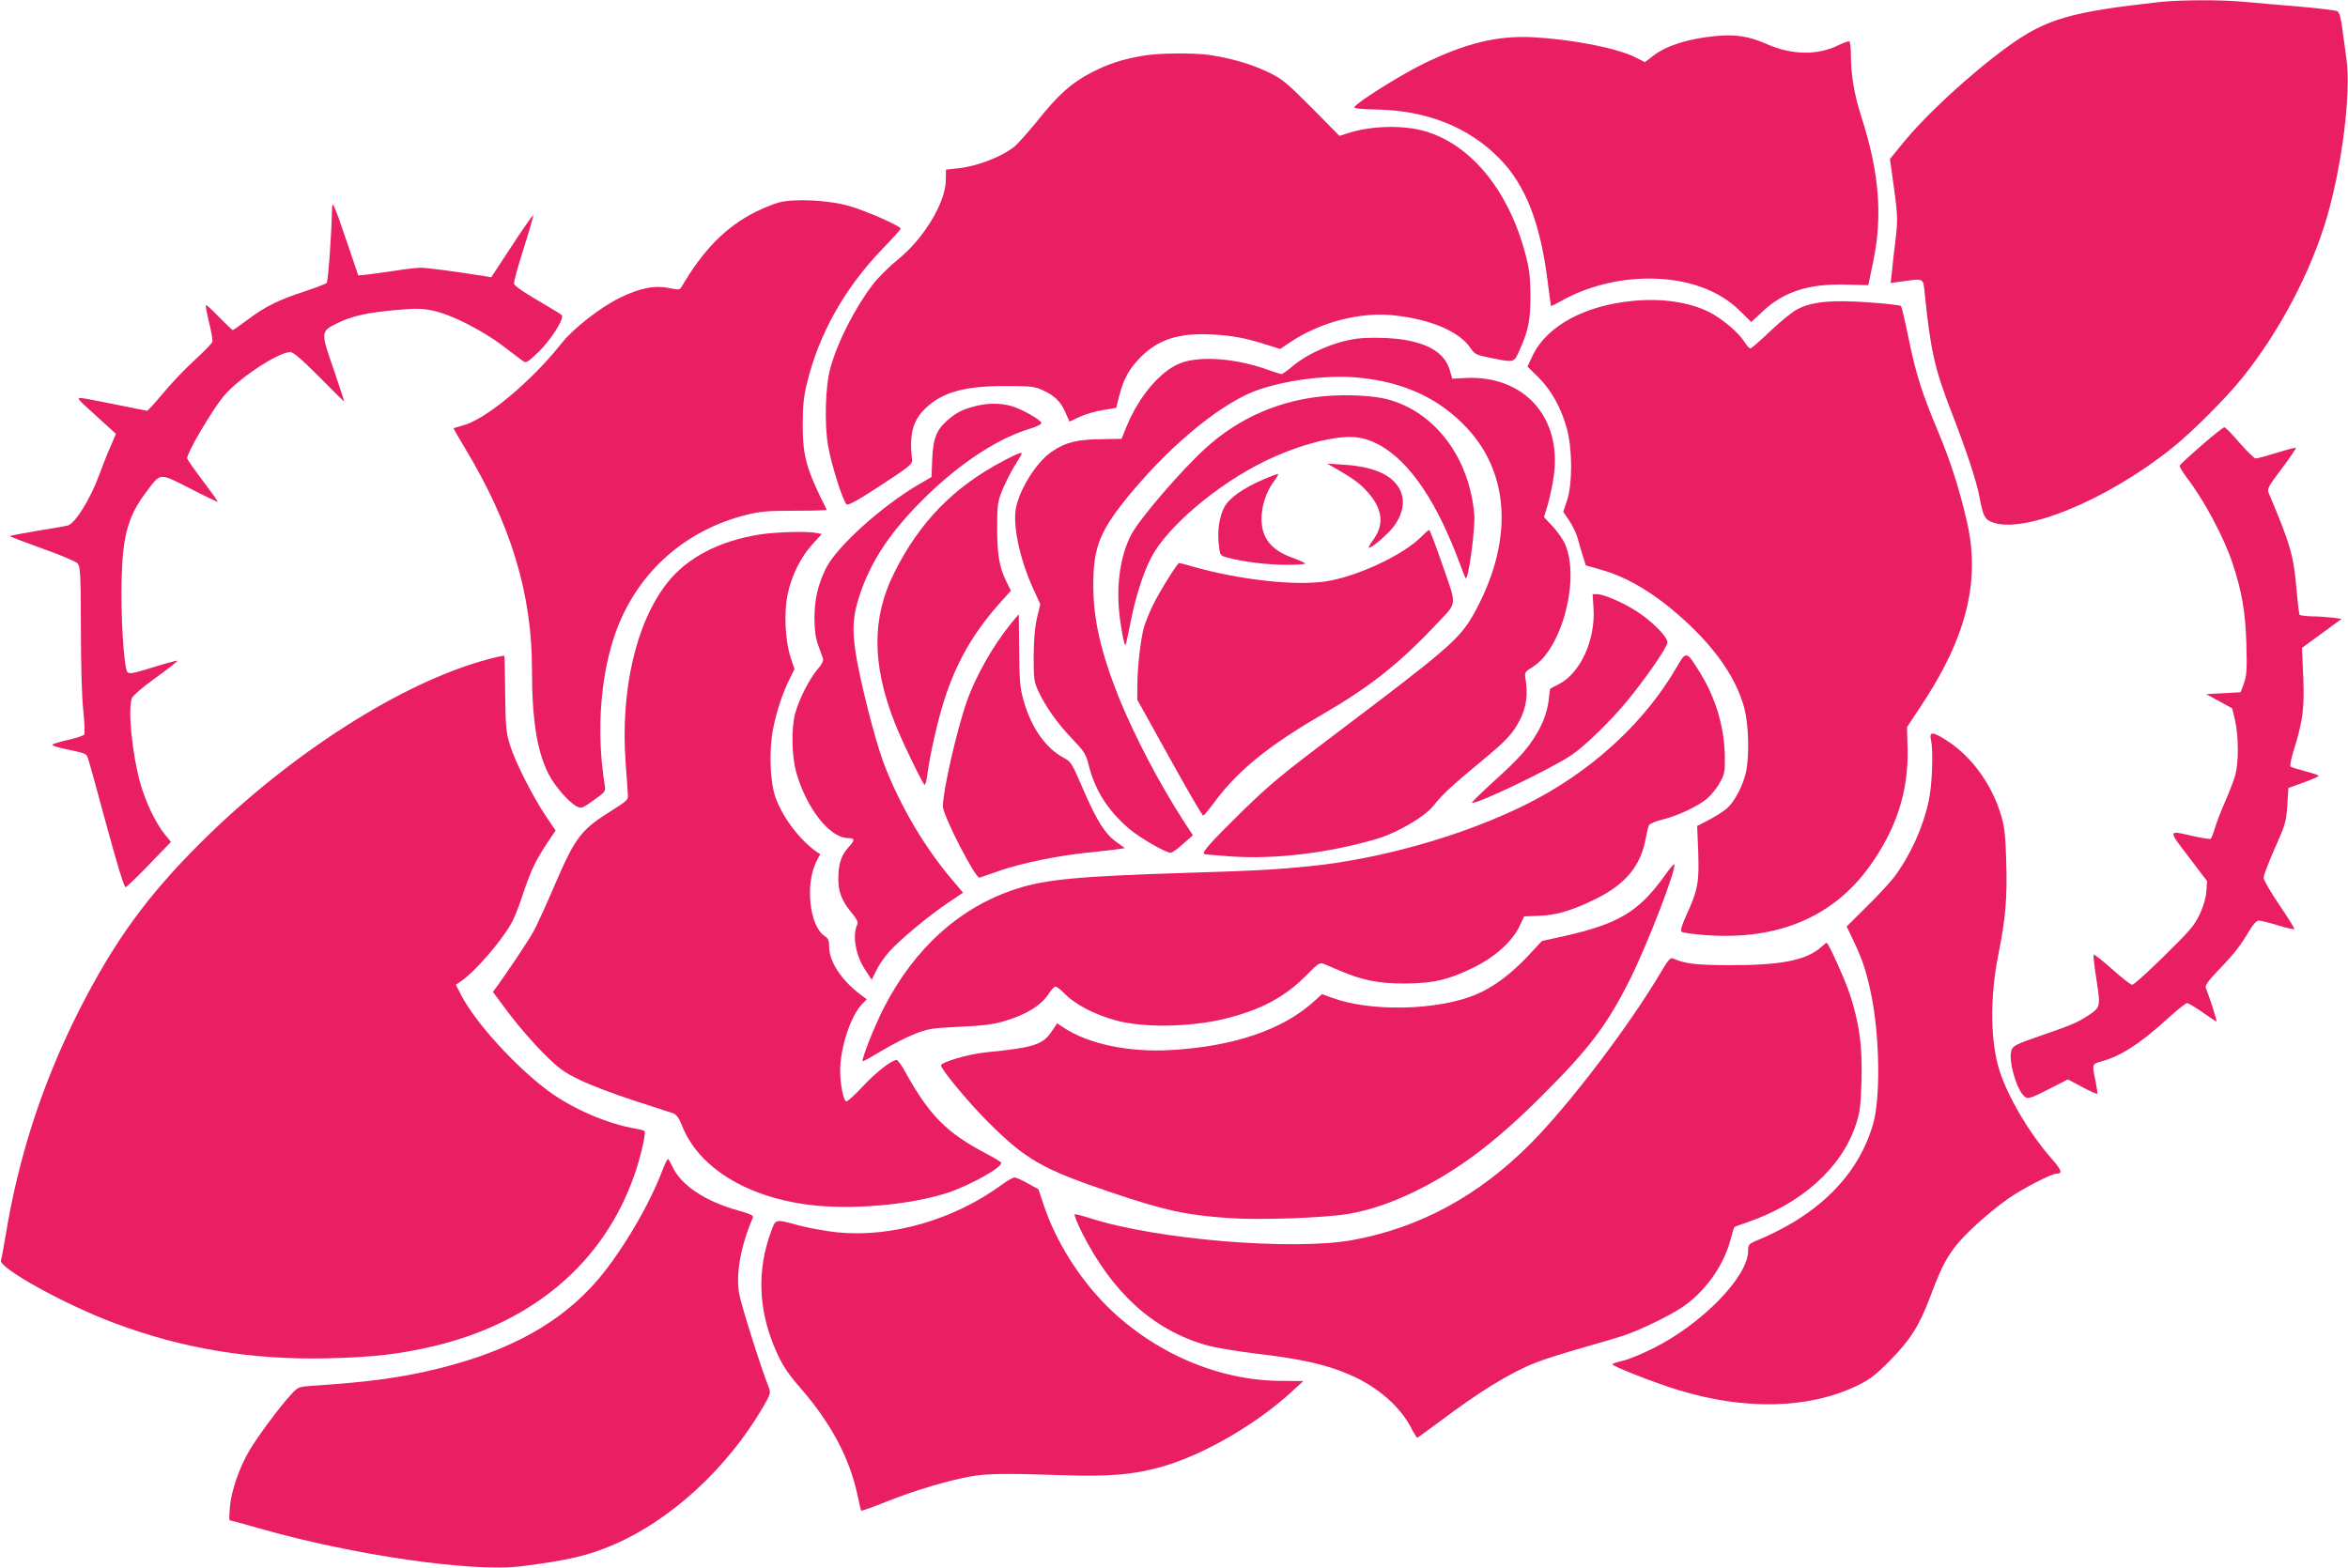
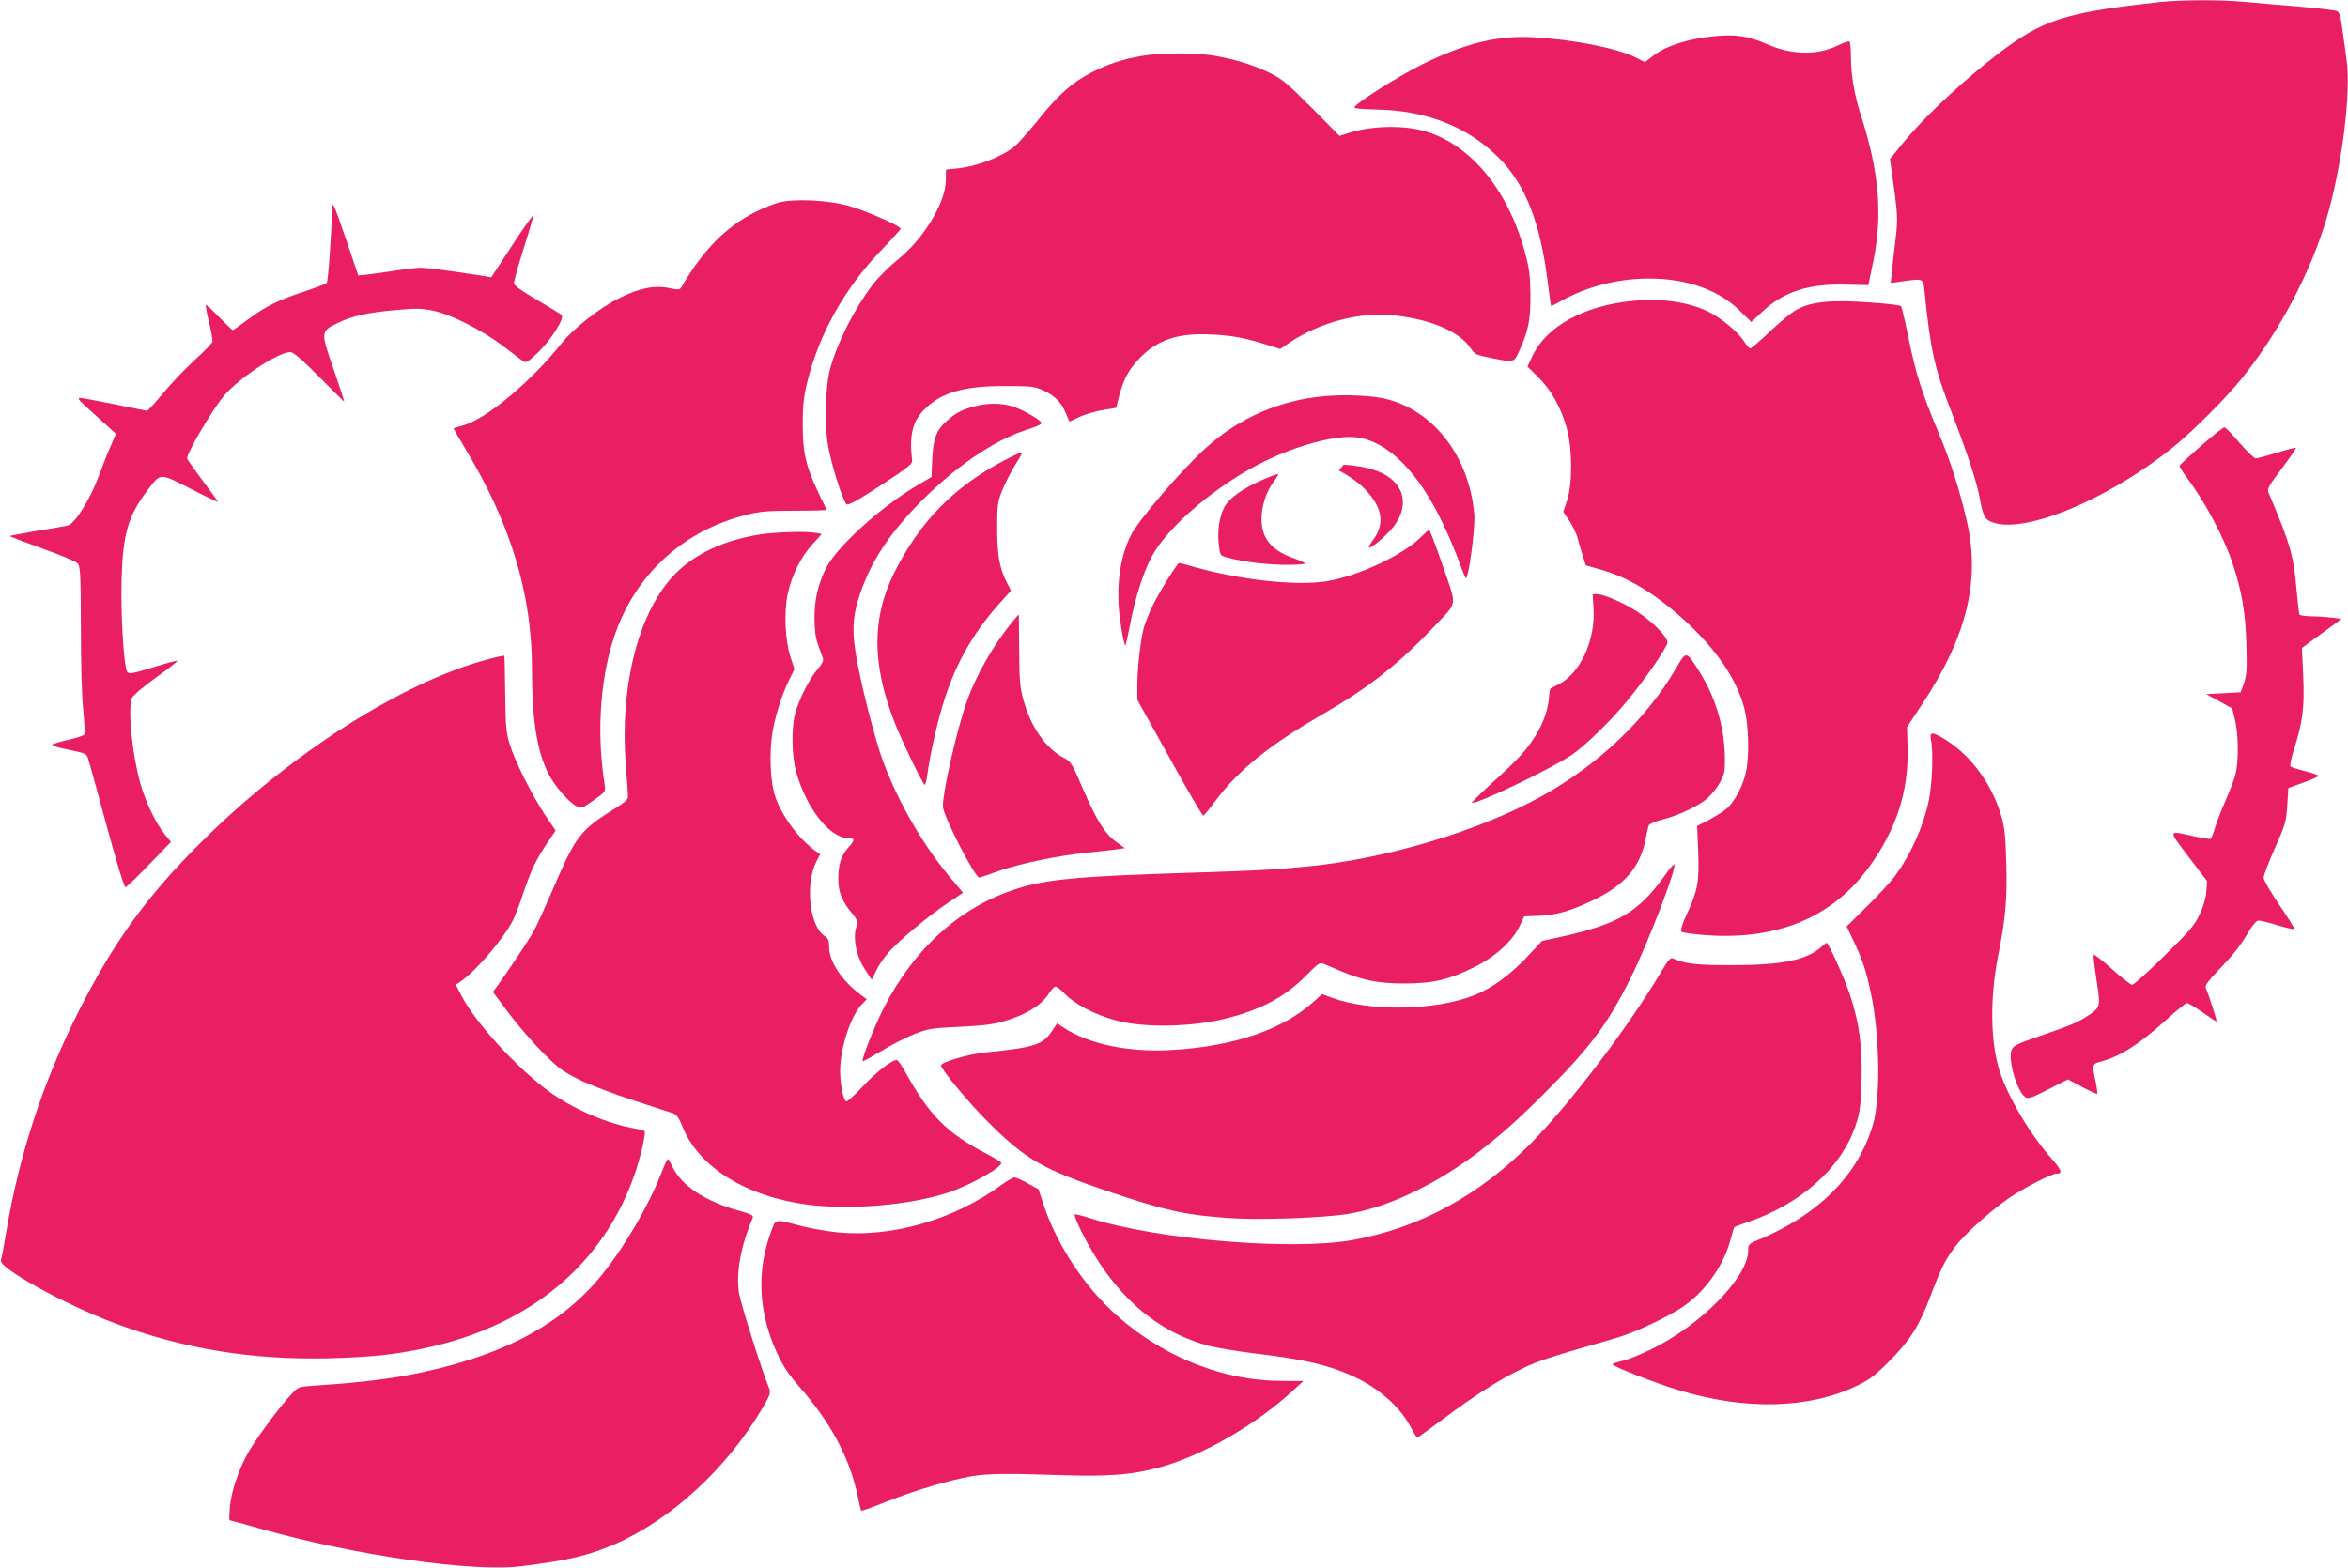
<svg xmlns="http://www.w3.org/2000/svg" version="1.0" width="1280pt" height="855pt" viewBox="0 0 1280 855" preserveAspectRatio="xMidYMid meet">
  <g transform="translate(0,855) scale(0.1,-0.1)" fill="#e91e63" stroke="none">
    <path d="M11775 8539 c-485 -53 -620 -92 -827 -241 -208 -151 -454 -378 -584 -540 l-61 -75 9 -64 c34 -242 35 -255 22 -371 -8 -62 -17 -142 -20 -177 l-7 -64 59 8 c123 17 118 20 126 -60 32 -314 54 -415 146 -651 79 -204 135 -371 152 -459 20 -107 29 -126 66 -141 169 -71 626 116 984 402 109 87 297 275 384 384 204 254 374 578 461 875 83 285 132 677 107 860 -6 44 -16 119 -23 168 -8 63 -16 90 -28 96 -9 5 -102 16 -206 25 -105 9 -240 20 -301 26 -129 12 -344 11 -459 -1z" />
    <path d="M9350 8353 c-141 -13 -263 -51 -332 -103 l-51 -39 -49 25 c-102 52 -344 99 -562 111 -195 10 -368 -33 -601 -147 -129 -64 -364 -212 -372 -235 -2 -6 41 -11 115 -12 278 -4 510 -96 679 -270 140 -144 220 -349 260 -668 9 -71 17 -131 18 -133 2 -2 28 11 58 28 136 77 309 121 473 121 208 1 385 -62 500 -177 l61 -60 61 57 c116 109 253 153 457 147 l120 -3 27 130 c52 252 32 489 -67 795 -37 115 -55 224 -55 330 0 38 -4 71 -8 74 -5 3 -31 -7 -59 -20 -114 -57 -255 -55 -392 6 -99 43 -171 54 -281 43z" />
    <path d="M6224 8245 c-112 -20 -183 -44 -275 -91 -107 -55 -182 -122 -297 -267 -50 -61 -106 -124 -124 -138 -71 -56 -205 -107 -307 -117 l-64 -7 -1 -61 c-3 -122 -122 -317 -261 -429 -47 -38 -110 -100 -139 -139 -99 -131 -193 -317 -230 -456 -27 -97 -32 -303 -12 -420 18 -104 81 -303 101 -320 9 -7 59 20 186 103 153 100 174 117 171 138 -16 140 3 215 73 282 90 87 211 122 430 122 146 0 164 -2 210 -23 65 -30 99 -63 124 -123 l21 -48 56 26 c30 14 88 31 127 37 l72 12 17 68 c24 90 51 140 109 201 97 102 212 141 394 131 111 -5 185 -19 307 -58 l67 -21 56 38 c166 110 384 166 568 145 203 -23 354 -89 415 -180 21 -32 30 -36 110 -52 131 -26 125 -28 159 50 46 102 57 164 56 297 -1 94 -6 141 -27 218 -90 345 -295 597 -546 671 -118 35 -295 31 -421 -10 l-47 -15 -153 155 c-141 141 -161 157 -239 194 -90 43 -201 75 -315 92 -95 13 -285 11 -371 -5z" />
    <path d="M4243 7445 c-29 -8 -85 -31 -125 -51 -161 -81 -285 -207 -403 -409 -9 -16 -16 -16 -67 -6 -80 17 -162 0 -273 -55 -104 -51 -250 -166 -313 -245 -164 -208 -412 -415 -538 -449 -27 -7 -50 -14 -51 -15 -2 -1 27 -51 63 -111 249 -412 364 -793 364 -1202 0 -276 27 -447 90 -572 33 -65 110 -154 152 -176 28 -14 30 -13 94 32 66 47 66 47 60 87 -47 294 -22 609 66 844 119 316 374 542 705 625 74 19 115 23 266 23 97 0 176 2 174 5 -111 220 -131 290 -131 465 0 102 5 151 23 225 66 271 206 520 413 734 54 56 98 105 98 109 0 14 -181 94 -275 122 -113 34 -308 44 -392 20z" />
    <path d="M1810 7410 c-2 -128 -21 -395 -29 -403 -5 -5 -60 -26 -123 -47 -139 -45 -213 -82 -309 -154 -41 -31 -77 -56 -80 -56 -3 0 -36 32 -74 70 -37 39 -70 69 -73 66 -2 -3 6 -45 18 -95 12 -49 20 -96 18 -104 -1 -8 -44 -52 -94 -98 -51 -46 -129 -128 -173 -181 -45 -54 -85 -98 -89 -98 -4 0 -83 16 -175 35 -93 19 -178 35 -190 35 -17 0 -7 -13 48 -62 39 -35 87 -79 109 -99 l38 -35 -30 -70 c-17 -38 -44 -107 -61 -153 -47 -130 -130 -263 -170 -276 -9 -3 -83 -16 -165 -29 -81 -14 -150 -27 -152 -29 -3 -2 76 -32 173 -67 102 -36 185 -71 196 -82 15 -18 17 -51 18 -352 0 -198 5 -379 13 -451 7 -66 9 -125 5 -131 -5 -6 -45 -19 -89 -29 -45 -10 -83 -22 -85 -26 -3 -4 30 -15 73 -24 110 -23 112 -24 121 -48 5 -12 50 -176 101 -365 60 -220 97 -342 105 -340 6 2 65 58 129 125 l118 122 -35 43 c-49 61 -103 174 -132 276 -45 161 -69 404 -46 465 6 15 60 61 131 112 67 48 119 89 117 92 -3 2 -63 -14 -133 -36 -110 -34 -131 -38 -140 -25 -19 24 -37 319 -31 511 7 240 36 342 140 478 74 98 65 97 234 11 81 -42 148 -74 150 -72 2 1 -35 53 -82 115 -47 62 -85 117 -85 122 0 31 134 259 198 337 78 96 298 242 365 242 16 0 62 -39 157 -135 73 -74 135 -135 136 -135 2 0 -24 79 -57 176 -72 206 -72 207 23 253 76 38 163 57 323 71 100 9 133 9 195 -4 98 -20 268 -106 384 -194 48 -37 96 -73 107 -81 16 -12 25 -7 80 45 72 69 148 189 131 206 -6 6 -67 43 -134 82 -71 41 -124 78 -126 89 -2 9 22 96 53 193 31 97 54 178 52 180 -2 3 -55 -72 -117 -167 l-112 -171 -42 7 c-143 23 -307 45 -341 45 -22 0 -85 -7 -140 -16 -55 -8 -123 -18 -151 -21 l-51 -5 -62 183 c-72 211 -80 229 -81 179z" />
    <path d="M8900 6909 c-262 -25 -468 -137 -545 -298 l-28 -60 60 -59 c70 -70 123 -165 154 -277 31 -110 32 -300 2 -393 l-21 -63 34 -50 c18 -28 38 -69 44 -92 6 -23 18 -66 28 -96 l17 -54 84 -24 c120 -34 241 -100 362 -197 227 -182 371 -375 419 -561 22 -87 27 -245 10 -336 -14 -76 -64 -173 -108 -209 -20 -17 -65 -45 -98 -62 l-62 -32 6 -146 c5 -164 -2 -204 -66 -343 -23 -50 -32 -81 -25 -88 5 -5 63 -13 128 -18 394 -30 697 97 897 375 147 205 213 410 207 644 l-3 115 76 115 c247 371 324 678 252 999 -39 172 -88 329 -156 491 -92 220 -125 326 -163 513 -19 94 -38 174 -42 178 -5 5 -83 14 -174 20 -204 15 -313 4 -392 -38 -29 -15 -95 -70 -148 -120 -53 -51 -101 -93 -107 -93 -6 0 -20 16 -32 35 -32 52 -124 129 -194 164 -110 54 -258 76 -416 60z" />
-     <path d="M7395 6703 c-121 -17 -258 -76 -345 -147 -30 -26 -59 -46 -64 -46 -5 0 -39 11 -76 24 -172 62 -368 77 -474 36 -110 -42 -228 -182 -296 -349 l-26 -64 -115 -2 c-130 -2 -191 -17 -265 -68 -87 -58 -185 -219 -198 -323 -12 -101 28 -277 101 -434 l34 -75 -18 -75 c-12 -52 -17 -117 -18 -210 0 -126 2 -139 27 -192 39 -83 102 -172 183 -257 64 -67 75 -83 89 -140 36 -142 104 -249 221 -350 59 -50 199 -131 227 -131 8 0 38 21 67 48 l54 47 -56 86 c-129 201 -262 455 -345 659 -100 249 -142 431 -142 618 0 213 37 301 208 507 233 279 510 501 702 563 165 54 381 79 544 62 243 -25 434 -114 583 -274 240 -256 252 -634 33 -1021 -74 -130 -144 -190 -743 -642 -295 -223 -366 -281 -516 -428 -167 -164 -218 -221 -208 -231 2 -3 69 -9 147 -14 240 -17 529 18 790 94 115 33 267 122 316 184 47 60 99 108 256 238 144 119 177 154 219 239 30 62 39 134 25 215 -6 33 -3 37 42 65 158 100 257 481 173 670 -11 24 -41 67 -67 95 l-47 50 22 73 c11 39 26 109 32 155 42 318 -163 545 -479 531 l-75 -4 -13 45 c-26 88 -103 141 -243 166 -72 13 -200 16 -266 7z" />
    <path d="M7224 6390 c-244 -21 -466 -117 -644 -277 -134 -119 -370 -394 -415 -482 -55 -108 -78 -254 -65 -406 8 -90 29 -200 36 -193 2 2 13 53 25 114 26 139 71 281 116 366 87 166 359 397 618 523 184 90 391 144 501 130 169 -21 335 -187 470 -470 29 -60 67 -150 85 -200 18 -49 36 -94 39 -98 14 -17 53 271 47 346 -26 313 -217 565 -479 631 -75 19 -221 26 -334 16z" />
    <path d="M5312 6334 c-66 -17 -102 -36 -147 -76 -60 -52 -78 -99 -83 -211 l-4 -98 -72 -42 c-206 -122 -445 -339 -504 -457 -44 -91 -62 -169 -62 -275 1 -65 6 -105 21 -145 11 -30 22 -63 26 -72 3 -11 -8 -33 -32 -60 -44 -52 -100 -163 -120 -238 -22 -82 -19 -230 5 -319 55 -197 183 -361 283 -361 38 0 39 -11 2 -51 -40 -44 -55 -92 -55 -174 0 -70 21 -121 74 -184 25 -30 35 -49 30 -60 -29 -63 -10 -170 43 -250 l35 -54 25 51 c13 28 45 74 70 102 60 67 218 198 321 267 l82 55 -48 57 c-160 185 -299 422 -387 656 -47 127 -129 452 -151 598 -20 135 -14 203 25 320 58 170 152 316 309 479 200 208 425 362 610 418 43 13 71 27 69 34 -5 18 -107 75 -161 91 -61 18 -134 18 -204 -1z" />
    <path d="M12000 6120 c-63 -55 -116 -104 -118 -109 -2 -5 17 -36 41 -68 94 -123 201 -324 247 -463 51 -152 71 -269 76 -440 4 -140 2 -172 -13 -215 l-18 -50 -94 -5 -94 -5 71 -39 71 -39 16 -68 c19 -84 19 -227 1 -294 -7 -27 -32 -91 -54 -142 -23 -51 -48 -117 -57 -147 -9 -31 -20 -58 -24 -60 -4 -3 -45 4 -92 14 -143 33 -142 37 -28 -112 l101 -133 -4 -55 c-2 -34 -16 -82 -36 -125 -29 -61 -53 -90 -193 -227 -88 -87 -167 -158 -175 -158 -9 0 -59 39 -112 87 -53 47 -97 82 -99 76 -2 -5 5 -67 16 -137 23 -146 22 -150 -49 -196 -57 -37 -93 -52 -265 -111 -119 -41 -141 -52 -149 -74 -21 -56 31 -233 77 -259 14 -9 39 0 124 44 l106 54 77 -41 c43 -23 80 -40 83 -37 2 3 -2 33 -9 67 -20 93 -19 95 28 108 106 28 212 96 355 226 56 51 108 93 115 93 8 0 46 -23 85 -50 39 -28 73 -50 76 -50 5 0 -37 130 -58 183 -5 13 11 36 67 95 86 89 121 134 169 215 23 38 40 57 53 57 11 0 58 -12 104 -26 46 -14 86 -23 89 -20 3 3 -34 62 -81 131 -47 69 -86 136 -86 149 0 13 28 85 61 160 57 128 62 144 68 233 l6 96 83 30 c45 16 82 33 82 36 0 4 -33 15 -72 25 -40 11 -77 22 -81 26 -5 4 3 44 17 88 50 159 59 232 52 403 l-7 156 108 79 108 79 -50 7 c-27 3 -78 7 -112 7 -34 1 -64 5 -67 9 -3 5 -10 63 -16 131 -16 191 -33 250 -152 532 -10 23 -4 34 71 134 44 59 79 110 77 113 -3 2 -50 -10 -104 -27 -55 -17 -107 -31 -115 -31 -8 0 -47 38 -88 85 -40 47 -77 85 -83 85 -6 0 -63 -45 -126 -100z" />
    <path d="M5474 6039 c-275 -144 -461 -335 -600 -614 -122 -246 -121 -497 3 -815 36 -93 155 -340 164 -340 4 0 10 24 14 53 15 116 59 308 95 417 64 198 155 356 291 511 l70 78 -24 48 c-39 78 -51 147 -51 293 0 124 2 141 27 205 16 39 46 98 67 133 22 35 40 65 40 68 0 10 -24 1 -96 -37z" />
-     <path d="M7299 5985 c89 -51 128 -82 173 -138 68 -86 71 -165 11 -245 -14 -18 -23 -35 -20 -38 8 -9 107 76 137 118 94 129 45 258 -115 307 -39 13 -110 25 -160 27 l-90 6 64 -37z" />
+     <path d="M7299 5985 c89 -51 128 -82 173 -138 68 -86 71 -165 11 -245 -14 -18 -23 -35 -20 -38 8 -9 107 76 137 118 94 129 45 258 -115 307 -39 13 -110 25 -160 27 z" />
    <path d="M6888 5936 c-115 -50 -189 -103 -215 -154 -27 -53 -38 -133 -28 -207 6 -54 7 -55 48 -66 86 -23 216 -39 322 -39 60 0 105 4 100 8 -6 5 -37 19 -71 31 -114 42 -166 106 -167 210 0 69 24 146 64 201 17 23 29 43 27 45 -2 2 -38 -11 -80 -29z" />
    <path d="M7754 5629 c-95 -101 -348 -221 -524 -249 -167 -26 -473 8 -726 80 -38 11 -72 20 -76 20 -9 0 -101 -146 -141 -226 -19 -38 -42 -95 -51 -125 -18 -66 -36 -222 -36 -322 l0 -73 176 -317 c97 -175 179 -317 184 -315 4 2 35 39 68 84 126 167 292 301 582 469 257 149 417 275 622 493 114 121 111 92 33 317 -37 107 -70 195 -74 195 -4 0 -20 -14 -37 -31z" />
    <path d="M4145 5636 c-224 -35 -400 -127 -508 -265 -171 -217 -256 -590 -226 -986 6 -82 12 -161 12 -174 2 -21 -12 -33 -79 -75 -178 -111 -205 -146 -320 -412 -47 -110 -99 -224 -116 -254 -27 -49 -147 -229 -201 -302 l-20 -27 88 -118 c49 -65 133 -162 186 -215 85 -85 110 -103 200 -147 57 -28 189 -78 294 -112 104 -34 201 -65 215 -70 18 -7 32 -26 48 -67 88 -226 350 -389 692 -432 236 -29 557 0 760 67 124 42 297 140 288 163 -2 5 -39 27 -83 50 -215 113 -308 207 -439 443 -20 37 -42 67 -48 67 -27 0 -115 -69 -187 -147 -44 -47 -84 -83 -89 -79 -15 9 -32 98 -32 166 0 125 57 299 118 363 l27 28 -35 26 c-104 79 -170 180 -170 260 0 34 -5 46 -25 59 -82 54 -107 283 -44 407 l20 39 -23 16 c-87 61 -177 179 -218 287 -32 83 -39 255 -16 378 18 95 54 203 93 280 l24 48 -22 67 c-29 92 -36 243 -15 342 21 101 72 203 134 271 l52 57 -31 6 c-50 10 -217 5 -304 -8z" />
    <path d="M8687 5233 c11 -174 -72 -355 -191 -415 -23 -11 -43 -22 -44 -23 -2 -2 -6 -25 -8 -52 -7 -67 -29 -131 -68 -196 -50 -83 -99 -137 -234 -259 -67 -61 -120 -113 -118 -115 15 -15 425 181 542 259 72 48 213 185 302 293 105 127 222 297 222 322 0 30 -80 112 -164 167 -71 47 -181 95 -218 96 l-26 0 5 -77z" />
    <path d="M5517 5157 c-102 -125 -197 -291 -246 -431 -55 -155 -131 -490 -131 -573 0 -49 178 -396 200 -389 8 3 60 21 115 40 115 39 310 80 470 96 61 7 132 15 159 18 l48 7 -44 32 c-64 45 -108 116 -183 288 -61 143 -66 151 -107 173 -99 53 -179 168 -220 319 -18 66 -21 107 -22 270 -1 106 -2 193 -2 193 -1 0 -18 -20 -37 -43z" />
    <path d="M9137 4906 c-163 -279 -424 -527 -735 -699 -339 -188 -841 -339 -1267 -381 -196 -19 -285 -24 -675 -36 -574 -18 -761 -35 -919 -87 -308 -99 -557 -324 -724 -651 -51 -100 -122 -280 -114 -289 2 -2 47 23 100 55 53 32 133 74 179 92 77 31 94 33 248 41 119 5 186 13 239 29 123 35 210 89 251 155 12 19 27 35 34 35 7 0 25 -14 42 -31 60 -64 169 -122 294 -155 146 -39 399 -35 585 10 196 48 328 118 444 235 69 70 75 74 100 64 14 -6 54 -23 89 -38 122 -51 206 -68 347 -68 157 0 243 20 384 90 113 56 207 142 245 223 l25 53 78 3 c94 2 184 29 312 92 162 80 245 180 272 327 6 33 14 67 18 75 4 8 37 22 74 31 84 21 190 71 242 113 22 19 54 58 70 87 27 49 29 62 28 144 -3 162 -50 319 -136 458 -75 120 -74 120 -130 23z" />
    <path d="M2657 4954 c-467 -125 -1078 -516 -1563 -999 -294 -293 -472 -539 -663 -915 -198 -392 -329 -793 -400 -1225 -11 -66 -22 -128 -26 -137 -16 -40 346 -241 619 -343 373 -140 745 -201 1161 -192 252 6 396 23 582 67 541 129 925 457 1091 932 32 90 64 226 56 239 -2 4 -23 10 -47 14 -155 26 -345 108 -478 206 -178 132 -397 372 -474 521 l-30 58 25 17 c85 58 234 233 285 332 13 26 40 95 59 155 42 124 67 175 129 269 l46 68 -55 81 c-73 110 -168 298 -195 389 -20 64 -23 100 -25 277 -1 112 -3 204 -5 206 -2 2 -44 -7 -92 -20z" />
    <path d="M10527 4513 c13 -62 6 -242 -12 -328 -31 -145 -98 -294 -187 -415 -23 -30 -90 -104 -151 -163 l-110 -109 41 -86 c48 -103 65 -156 91 -277 48 -224 54 -569 12 -715 -64 -220 -211 -401 -438 -537 -47 -28 -121 -66 -164 -84 -78 -32 -79 -33 -79 -69 0 -143 -255 -403 -523 -535 -60 -30 -134 -60 -163 -66 -30 -7 -54 -15 -54 -19 0 -10 236 -103 356 -139 363 -112 712 -104 974 21 71 34 101 56 181 137 111 112 161 190 220 346 57 152 83 205 136 275 50 67 181 186 288 262 76 54 238 138 266 138 35 0 28 19 -27 82 -118 134 -235 331 -282 474 -52 158 -55 404 -9 634 40 198 50 314 44 509 -4 140 -9 191 -27 251 -49 168 -158 321 -293 409 -82 53 -101 54 -90 4z" />
    <path d="M9077 3778 c-143 -200 -251 -265 -552 -333 l-119 -26 -83 -89 c-91 -96 -188 -167 -281 -205 -214 -87 -577 -93 -786 -14 l-49 18 -41 -37 c-169 -156 -441 -249 -783 -268 -234 -13 -451 33 -589 125 l-31 21 -26 -39 c-52 -79 -96 -93 -367 -120 -90 -9 -240 -53 -240 -71 0 -21 149 -201 254 -306 209 -209 299 -260 676 -387 290 -98 405 -123 637 -139 167 -12 510 0 650 22 114 19 238 60 368 124 236 116 438 268 691 521 262 261 357 388 484 643 95 192 253 603 237 619 -3 2 -25 -24 -50 -59z" />
    <path d="M9920 3379 c-81 -67 -220 -93 -490 -92 -186 0 -242 7 -311 37 -12 5 -26 -10 -59 -66 -176 -299 -502 -728 -715 -943 -283 -285 -605 -460 -971 -527 -325 -59 -1065 2 -1428 118 -43 14 -82 24 -87 22 -5 -2 13 -46 39 -99 165 -327 387 -530 674 -613 48 -14 166 -34 265 -46 271 -32 404 -63 540 -125 139 -64 253 -165 312 -274 17 -33 34 -61 37 -61 2 0 57 40 122 88 216 163 383 266 525 322 42 17 157 53 255 81 97 27 204 59 237 71 88 31 231 101 300 146 127 83 232 229 270 376 8 32 17 61 20 64 2 3 31 14 62 24 298 100 519 296 598 529 25 74 28 102 33 245 5 190 -11 310 -63 470 -27 82 -118 285 -128 283 -1 0 -18 -13 -37 -30z" />
    <path d="M3611 2168 c-72 -192 -224 -447 -354 -599 -199 -230 -468 -381 -856 -479 -204 -51 -376 -75 -686 -96 -89 -6 -89 -6 -128 -48 -59 -63 -180 -226 -227 -305 -55 -92 -100 -223 -107 -311 -3 -39 -4 -70 -1 -70 3 0 77 -20 164 -45 512 -146 1158 -239 1424 -206 257 32 366 58 508 119 309 133 616 416 808 743 44 76 47 84 35 113 -45 114 -152 454 -162 514 -18 109 9 257 75 412 5 12 -12 20 -76 38 -183 50 -316 139 -362 240 -11 23 -22 42 -25 42 -3 0 -17 -28 -30 -62z" />
    <path d="M5460 2089 c-259 -190 -600 -289 -896 -259 -57 6 -148 22 -202 36 -141 38 -133 39 -160 -36 -74 -203 -68 -410 16 -617 40 -97 70 -145 142 -228 170 -194 272 -386 315 -590 9 -44 18 -81 20 -83 2 -2 67 21 144 52 148 59 337 115 458 136 92 15 189 16 488 6 267 -9 397 2 559 49 223 65 510 232 701 409 l60 55 -122 1 c-342 1 -695 154 -952 411 -150 151 -275 351 -340 544 l-30 90 -58 32 c-32 18 -65 33 -73 32 -8 0 -40 -18 -70 -40z" />
  </g>
</svg>